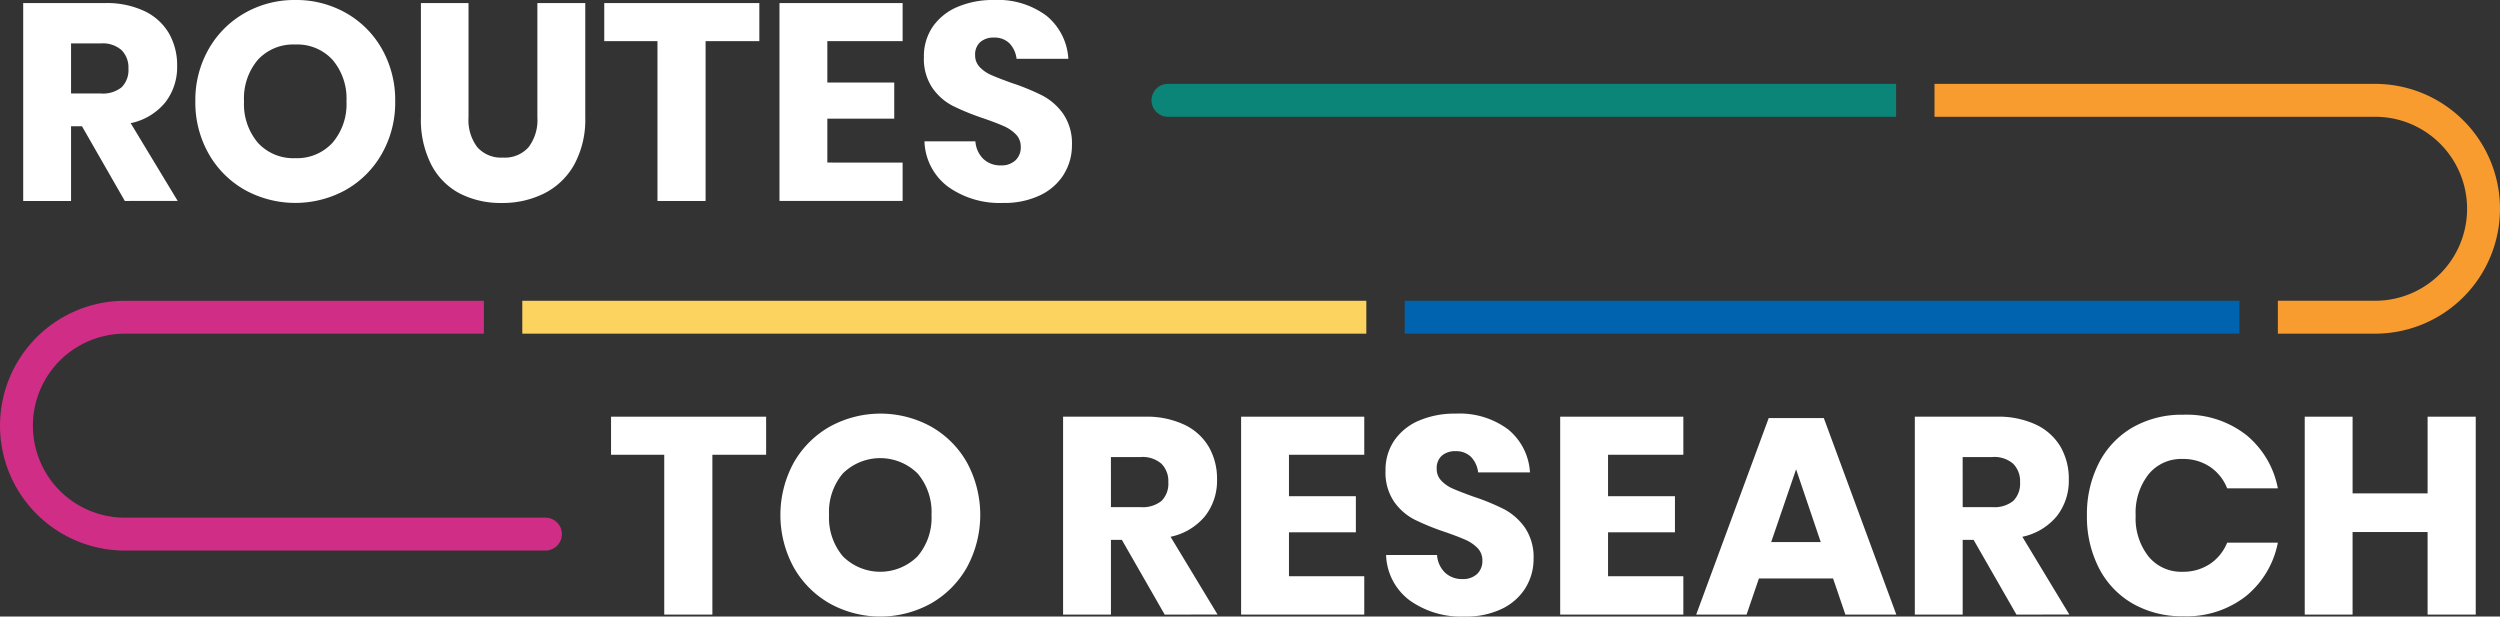
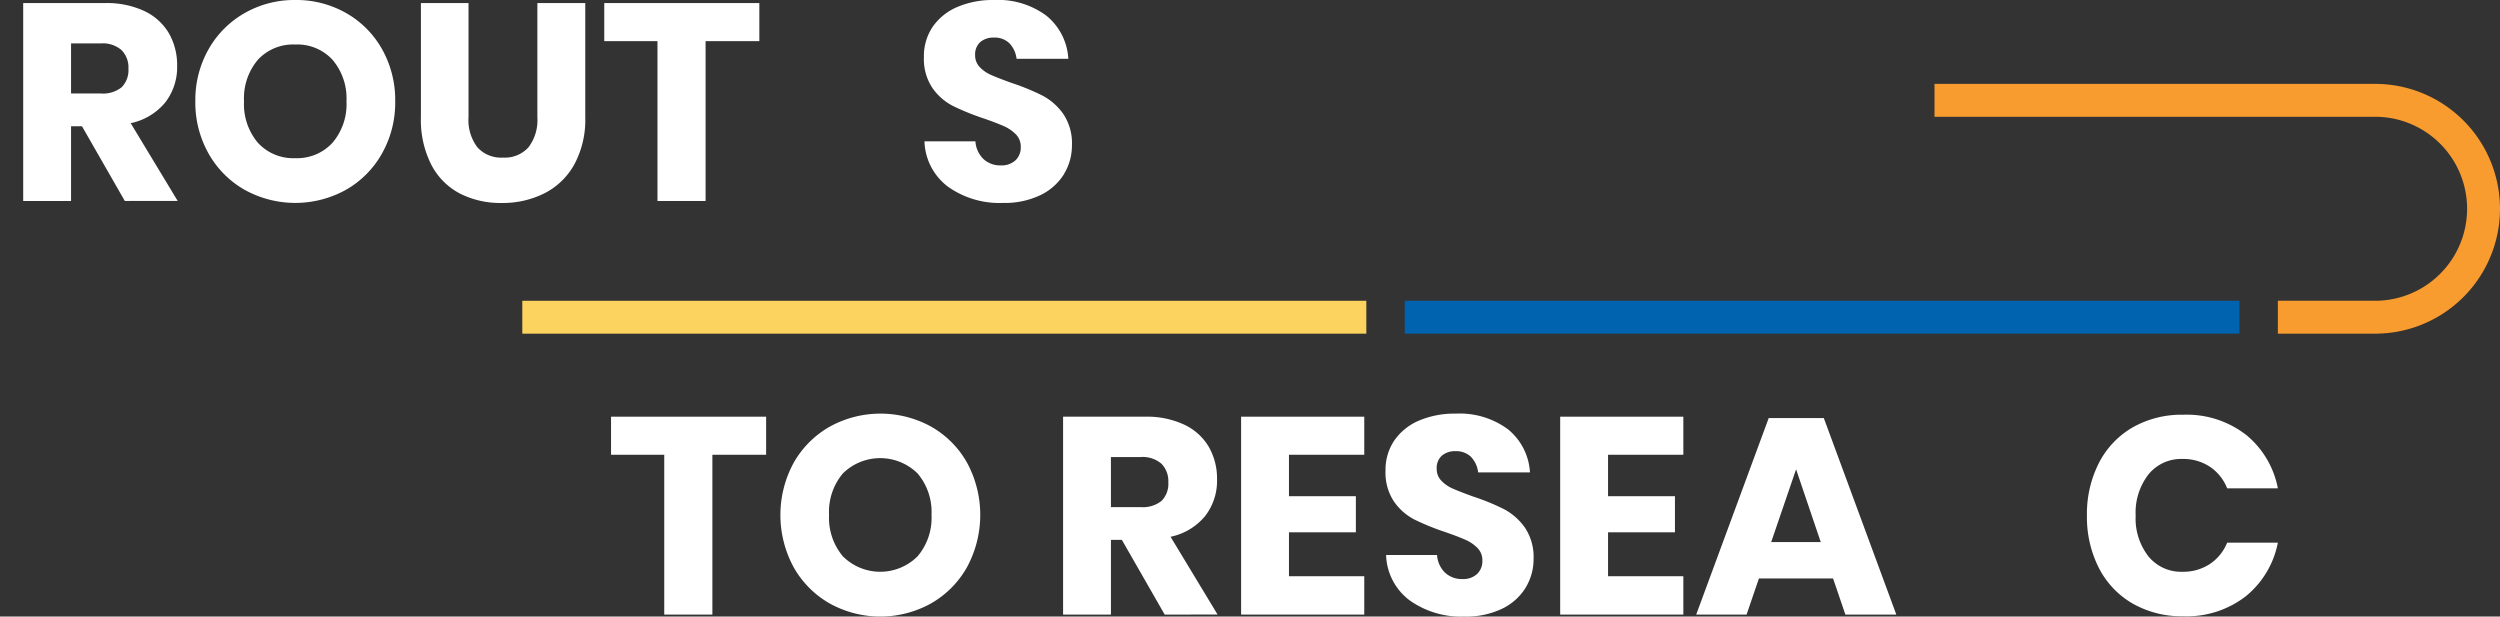
<svg xmlns="http://www.w3.org/2000/svg" width="263.596" height="65.008" viewBox="0 0 263.596 65.008">
  <rect x="0" y="0" width="263.596" height="65.008" fill="#333333" stroke="none" />
  <defs>
    <clipPath id="clip-path">
      <rect id="Rectangle_406" data-name="Rectangle 406" width="263.596" height="65.008" fill="none" />
    </clipPath>
  </defs>
  <g id="Group_327" data-name="Group 327" transform="translate(992 137.008)">
    <g id="Group_326" data-name="Group 326" transform="translate(-992 -137.008)">
      <g id="Group_286" data-name="Group 286" transform="translate(0 0)" clip-path="url(#clip-path)">
        <path id="Path_2370" data-name="Path 2370" d="M12.4,21.089,7.882,13.21H6.731v7.88H1.685V.223H10.3a9.326,9.326,0,0,1,4.191.855,5.934,5.934,0,0,1,2.568,2.347,6.725,6.725,0,0,1,.856,3.41A6.052,6.052,0,0,1,16.662,10.7a6.409,6.409,0,0,1-3.644,2.186l4.957,8.2ZM6.731,9.756h3.13a3.147,3.147,0,0,0,2.212-.663,2.566,2.566,0,0,0,.708-1.961,2.6,2.6,0,0,0-.723-1.948,3.024,3.024,0,0,0-2.2-.708H6.731Z" transform="translate(0.761 0.101)" fill="#fff" />
        <path id="Path_2371" data-name="Path 2371" d="M30.081,1.372a10.007,10.007,0,0,1,3.792,3.809,10.91,10.91,0,0,1,1.388,5.5,10.908,10.908,0,0,1-1.4,5.519,10.082,10.082,0,0,1-3.808,3.822,11.015,11.015,0,0,1-10.652,0A10.076,10.076,0,0,1,15.589,16.2a10.922,10.922,0,0,1-1.4-5.519,10.83,10.83,0,0,1,1.4-5.5A10.1,10.1,0,0,1,19.4,1.372,10.556,10.556,0,0,1,24.724,0a10.623,10.623,0,0,1,5.357,1.372M20.784,6.3a6.277,6.277,0,0,0-1.462,4.383,6.289,6.289,0,0,0,1.462,4.37,5.043,5.043,0,0,0,3.94,1.623,5.058,5.058,0,0,0,3.925-1.623,6.254,6.254,0,0,0,1.475-4.37,6.281,6.281,0,0,0-1.46-4.365,5.031,5.031,0,0,0-3.94-1.624A5.061,5.061,0,0,0,20.784,6.3" transform="translate(6.408 0)" fill="#fff" />
        <path id="Path_2372" data-name="Path 2372" d="M35.591.223V12.266a4.741,4.741,0,0,0,.929,3.156,3.347,3.347,0,0,0,2.7,1.092,3.345,3.345,0,0,0,2.7-1.092,4.741,4.741,0,0,0,.931-3.156V.223H47.9V12.266a9.9,9.9,0,0,1-1.153,4.97A7.486,7.486,0,0,1,43.6,20.278,9.774,9.774,0,0,1,39.1,21.3a9.408,9.408,0,0,1-4.426-1,7.106,7.106,0,0,1-3.011-3.041,10.422,10.422,0,0,1-1.092-4.985V.223Z" transform="translate(13.809 0.101)" fill="#fff" />
        <path id="Path_2373" data-name="Path 2373" d="M60.24.223V4.237H54.573V21.09H49.5V4.237H43.889V.223Z" transform="translate(19.823 0.101)" fill="#fff" />
-         <path id="Path_2374" data-name="Path 2374" d="M61.662,4.237V8.6h7.054v3.808H61.662v4.632H69.6v4.044H56.616V.223H69.6V4.237Z" transform="translate(25.571 0.101)" fill="#fff" />
        <path id="Path_2375" data-name="Path 2375" d="M81.877,18.356A5.934,5.934,0,0,1,79.4,20.57a8.754,8.754,0,0,1-3.97.827,9.352,9.352,0,0,1-5.785-1.713A6.2,6.2,0,0,1,67.166,14.9h5.371a2.839,2.839,0,0,0,.841,1.861,2.589,2.589,0,0,0,1.844.678,2.149,2.149,0,0,0,1.536-.531,1.86,1.86,0,0,0,.56-1.417,1.827,1.827,0,0,0-.517-1.328,4.074,4.074,0,0,0-1.283-.87c-.511-.226-1.221-.5-2.124-.811a26.4,26.4,0,0,1-3.233-1.314,5.942,5.942,0,0,1-2.154-1.889,5.462,5.462,0,0,1-.9-3.26A5.5,5.5,0,0,1,68.05,2.8,6.017,6.017,0,0,1,70.661.723,9.51,9.51,0,0,1,74.485,0a8.565,8.565,0,0,1,5.532,1.652A6.3,6.3,0,0,1,82.334,6.2H76.876a2.824,2.824,0,0,0-.753-1.637,2.223,2.223,0,0,0-1.637-.6,2.112,2.112,0,0,0-1.433.47,1.74,1.74,0,0,0-.546,1.388,1.759,1.759,0,0,0,.488,1.254,3.7,3.7,0,0,0,1.225.841q.736.324,2.124.826a23.751,23.751,0,0,1,3.276,1.343A6.3,6.3,0,0,1,81.8,12.011a5.537,5.537,0,0,1,.915,3.3,5.758,5.758,0,0,1-.842,3.041" transform="translate(30.309 0)" fill="#fff" />
        <path id="Path_2376" data-name="Path 2376" d="M60.733,30.265v4.014H55.066V51.131H49.991V34.279H44.382V30.265Z" transform="translate(20.046 13.67)" fill="#fff" />
        <path id="Path_2377" data-name="Path 2377" d="M72.575,31.414a10.007,10.007,0,0,1,3.792,3.809,11.581,11.581,0,0,1-.014,11.021,10.082,10.082,0,0,1-3.808,3.822,11.015,11.015,0,0,1-10.652,0,10.076,10.076,0,0,1-3.809-3.822,11.539,11.539,0,0,1,0-11.021,10.1,10.1,0,0,1,3.809-3.809,11.085,11.085,0,0,1,10.683,0m-9.3,4.928a6.277,6.277,0,0,0-1.462,4.383,6.289,6.289,0,0,0,1.462,4.369,5.576,5.576,0,0,0,7.865,0,6.254,6.254,0,0,0,1.475-4.369,6.281,6.281,0,0,0-1.46-4.365,5.611,5.611,0,0,0-7.88-.017" transform="translate(25.601 13.569)" fill="#fff" />
        <path id="Path_2378" data-name="Path 2378" d="M87.928,51.131l-4.516-7.88H82.261v7.88H77.215V30.265h8.617a9.326,9.326,0,0,1,4.191.855,5.926,5.926,0,0,1,2.568,2.347,6.725,6.725,0,0,1,.856,3.41,6.051,6.051,0,0,1-1.256,3.864,6.409,6.409,0,0,1-3.644,2.186l4.957,8.2ZM82.261,39.8h3.13a3.147,3.147,0,0,0,2.212-.663,2.566,2.566,0,0,0,.708-1.961,2.6,2.6,0,0,0-.723-1.948,3.024,3.024,0,0,0-2.2-.708h-3.13Z" transform="translate(34.875 13.67)" fill="#fff" />
        <path id="Path_2379" data-name="Path 2379" d="M95.191,34.279v4.37h7.054v3.806H95.191v4.632h7.939v4.044H90.145V30.265H103.13v4.014Z" transform="translate(40.715 13.67)" fill="#fff" />
        <path id="Path_2380" data-name="Path 2380" d="M115.406,48.4a5.934,5.934,0,0,1-2.478,2.214,8.754,8.754,0,0,1-3.97.827,9.352,9.352,0,0,1-5.785-1.713,6.2,6.2,0,0,1-2.478-4.782h5.371a2.839,2.839,0,0,0,.84,1.861,2.589,2.589,0,0,0,1.844.678,2.149,2.149,0,0,0,1.536-.531,1.86,1.86,0,0,0,.56-1.417,1.827,1.827,0,0,0-.517-1.328,4.075,4.075,0,0,0-1.283-.87c-.511-.225-1.221-.5-2.124-.811a26.4,26.4,0,0,1-3.233-1.314,5.941,5.941,0,0,1-2.154-1.889,5.462,5.462,0,0,1-.9-3.26,5.5,5.5,0,0,1,.944-3.218,6.016,6.016,0,0,1,2.612-2.08,9.51,9.51,0,0,1,3.824-.723,8.565,8.565,0,0,1,5.532,1.652,6.307,6.307,0,0,1,2.317,4.544H110.4a2.824,2.824,0,0,0-.753-1.637,2.223,2.223,0,0,0-1.637-.6,2.112,2.112,0,0,0-1.433.47,1.74,1.74,0,0,0-.546,1.388,1.759,1.759,0,0,0,.488,1.254,3.7,3.7,0,0,0,1.225.841q.736.324,2.124.826a23.752,23.752,0,0,1,3.276,1.343,6.319,6.319,0,0,1,2.185,1.934,5.537,5.537,0,0,1,.915,3.3,5.758,5.758,0,0,1-.842,3.041" transform="translate(45.453 13.569)" fill="#fff" />
        <path id="Path_2381" data-name="Path 2381" d="M118.367,34.279v4.37h7.054v3.806h-7.054v4.632h7.939v4.044H113.321V30.265h12.985v4.014Z" transform="translate(51.183 13.67)" fill="#fff" />
        <path id="Path_2382" data-name="Path 2382" d="M137.632,47.278h-7.82l-1.3,3.806H123.2l7.644-20.717h5.812L144.3,51.085h-5.371Zm-1.3-3.838-2.6-7.673-2.626,7.673Z" transform="translate(55.645 13.716)" fill="#fff" />
-         <path id="Path_2383" data-name="Path 2383" d="M149.792,51.131l-4.516-7.88h-1.151v7.88h-5.046V30.265H147.7a9.326,9.326,0,0,1,4.191.855,5.926,5.926,0,0,1,2.568,2.347,6.725,6.725,0,0,1,.856,3.41,6.052,6.052,0,0,1-1.256,3.864,6.409,6.409,0,0,1-3.644,2.186l4.957,8.2ZM144.125,39.8h3.13a3.147,3.147,0,0,0,2.212-.663,2.566,2.566,0,0,0,.708-1.961,2.6,2.6,0,0,0-.723-1.948,3.024,3.024,0,0,0-2.2-.708h-3.13Z" transform="translate(62.817 13.67)" fill="#fff" />
        <path id="Path_2384" data-name="Path 2384" d="M168.331,32.219a9.589,9.589,0,0,1,3.379,5.666h-5.344a4.888,4.888,0,0,0-1.813-2.272,5.062,5.062,0,0,0-2.908-.826,4.432,4.432,0,0,0-3.571,1.62,6.558,6.558,0,0,0-1.357,4.34,6.482,6.482,0,0,0,1.357,4.323,4.441,4.441,0,0,0,3.571,1.61,5.085,5.085,0,0,0,2.908-.827,4.921,4.921,0,0,0,1.813-2.243h5.344a9.644,9.644,0,0,1-3.379,5.651,10.15,10.15,0,0,1-6.6,2.109,10.407,10.407,0,0,1-5.342-1.343,9.128,9.128,0,0,1-3.557-3.761,11.823,11.823,0,0,1-1.253-5.519,11.823,11.823,0,0,1,1.253-5.519,9.136,9.136,0,0,1,3.557-3.764,10.435,10.435,0,0,1,5.342-1.341,10.2,10.2,0,0,1,6.6,2.1" transform="translate(68.464 13.606)" fill="#fff" />
-         <path id="Path_2385" data-name="Path 2385" d="M185.431,30.265V51.131h-5.076V42.426h-7.91v8.706H167.4V30.265h5.046v8.087h7.91V30.265Z" transform="translate(75.607 13.67)" fill="#fff" />
        <rect id="Rectangle_404" data-name="Rectangle 404" width="88.011" height="3.467" transform="translate(148.113 31.713)" fill="#0063af" />
-         <path id="Path_2386" data-name="Path 2386" d="M85.372,9.56h76.773V6.092H85.372a1.734,1.734,0,0,0,0,3.468" transform="translate(37.777 2.752)" fill="#0b8578" />
        <rect id="Rectangle_405" data-name="Rectangle 405" width="88.994" height="3.468" transform="translate(55.069 31.713)" fill="#fcd35e" />
-         <path id="Path_2387" data-name="Path 2387" d="M57.509,44.715H13.169a9.7,9.7,0,1,1,0-19.4H51.02V21.847H13.169a13.167,13.167,0,1,0,0,26.335h44.34a1.733,1.733,0,1,0,0-3.467" transform="translate(0 9.868)" fill="#d02d86" />
        <path id="Path_2388" data-name="Path 2388" d="M186.964,6.092H140.508V9.56h46.456a9.7,9.7,0,1,1,0,19.4H176.711v3.468h10.253a13.168,13.168,0,1,0,0-26.336" transform="translate(63.462 2.752)" fill="#f89c30" />
      </g>
    </g>
  </g>
</svg>